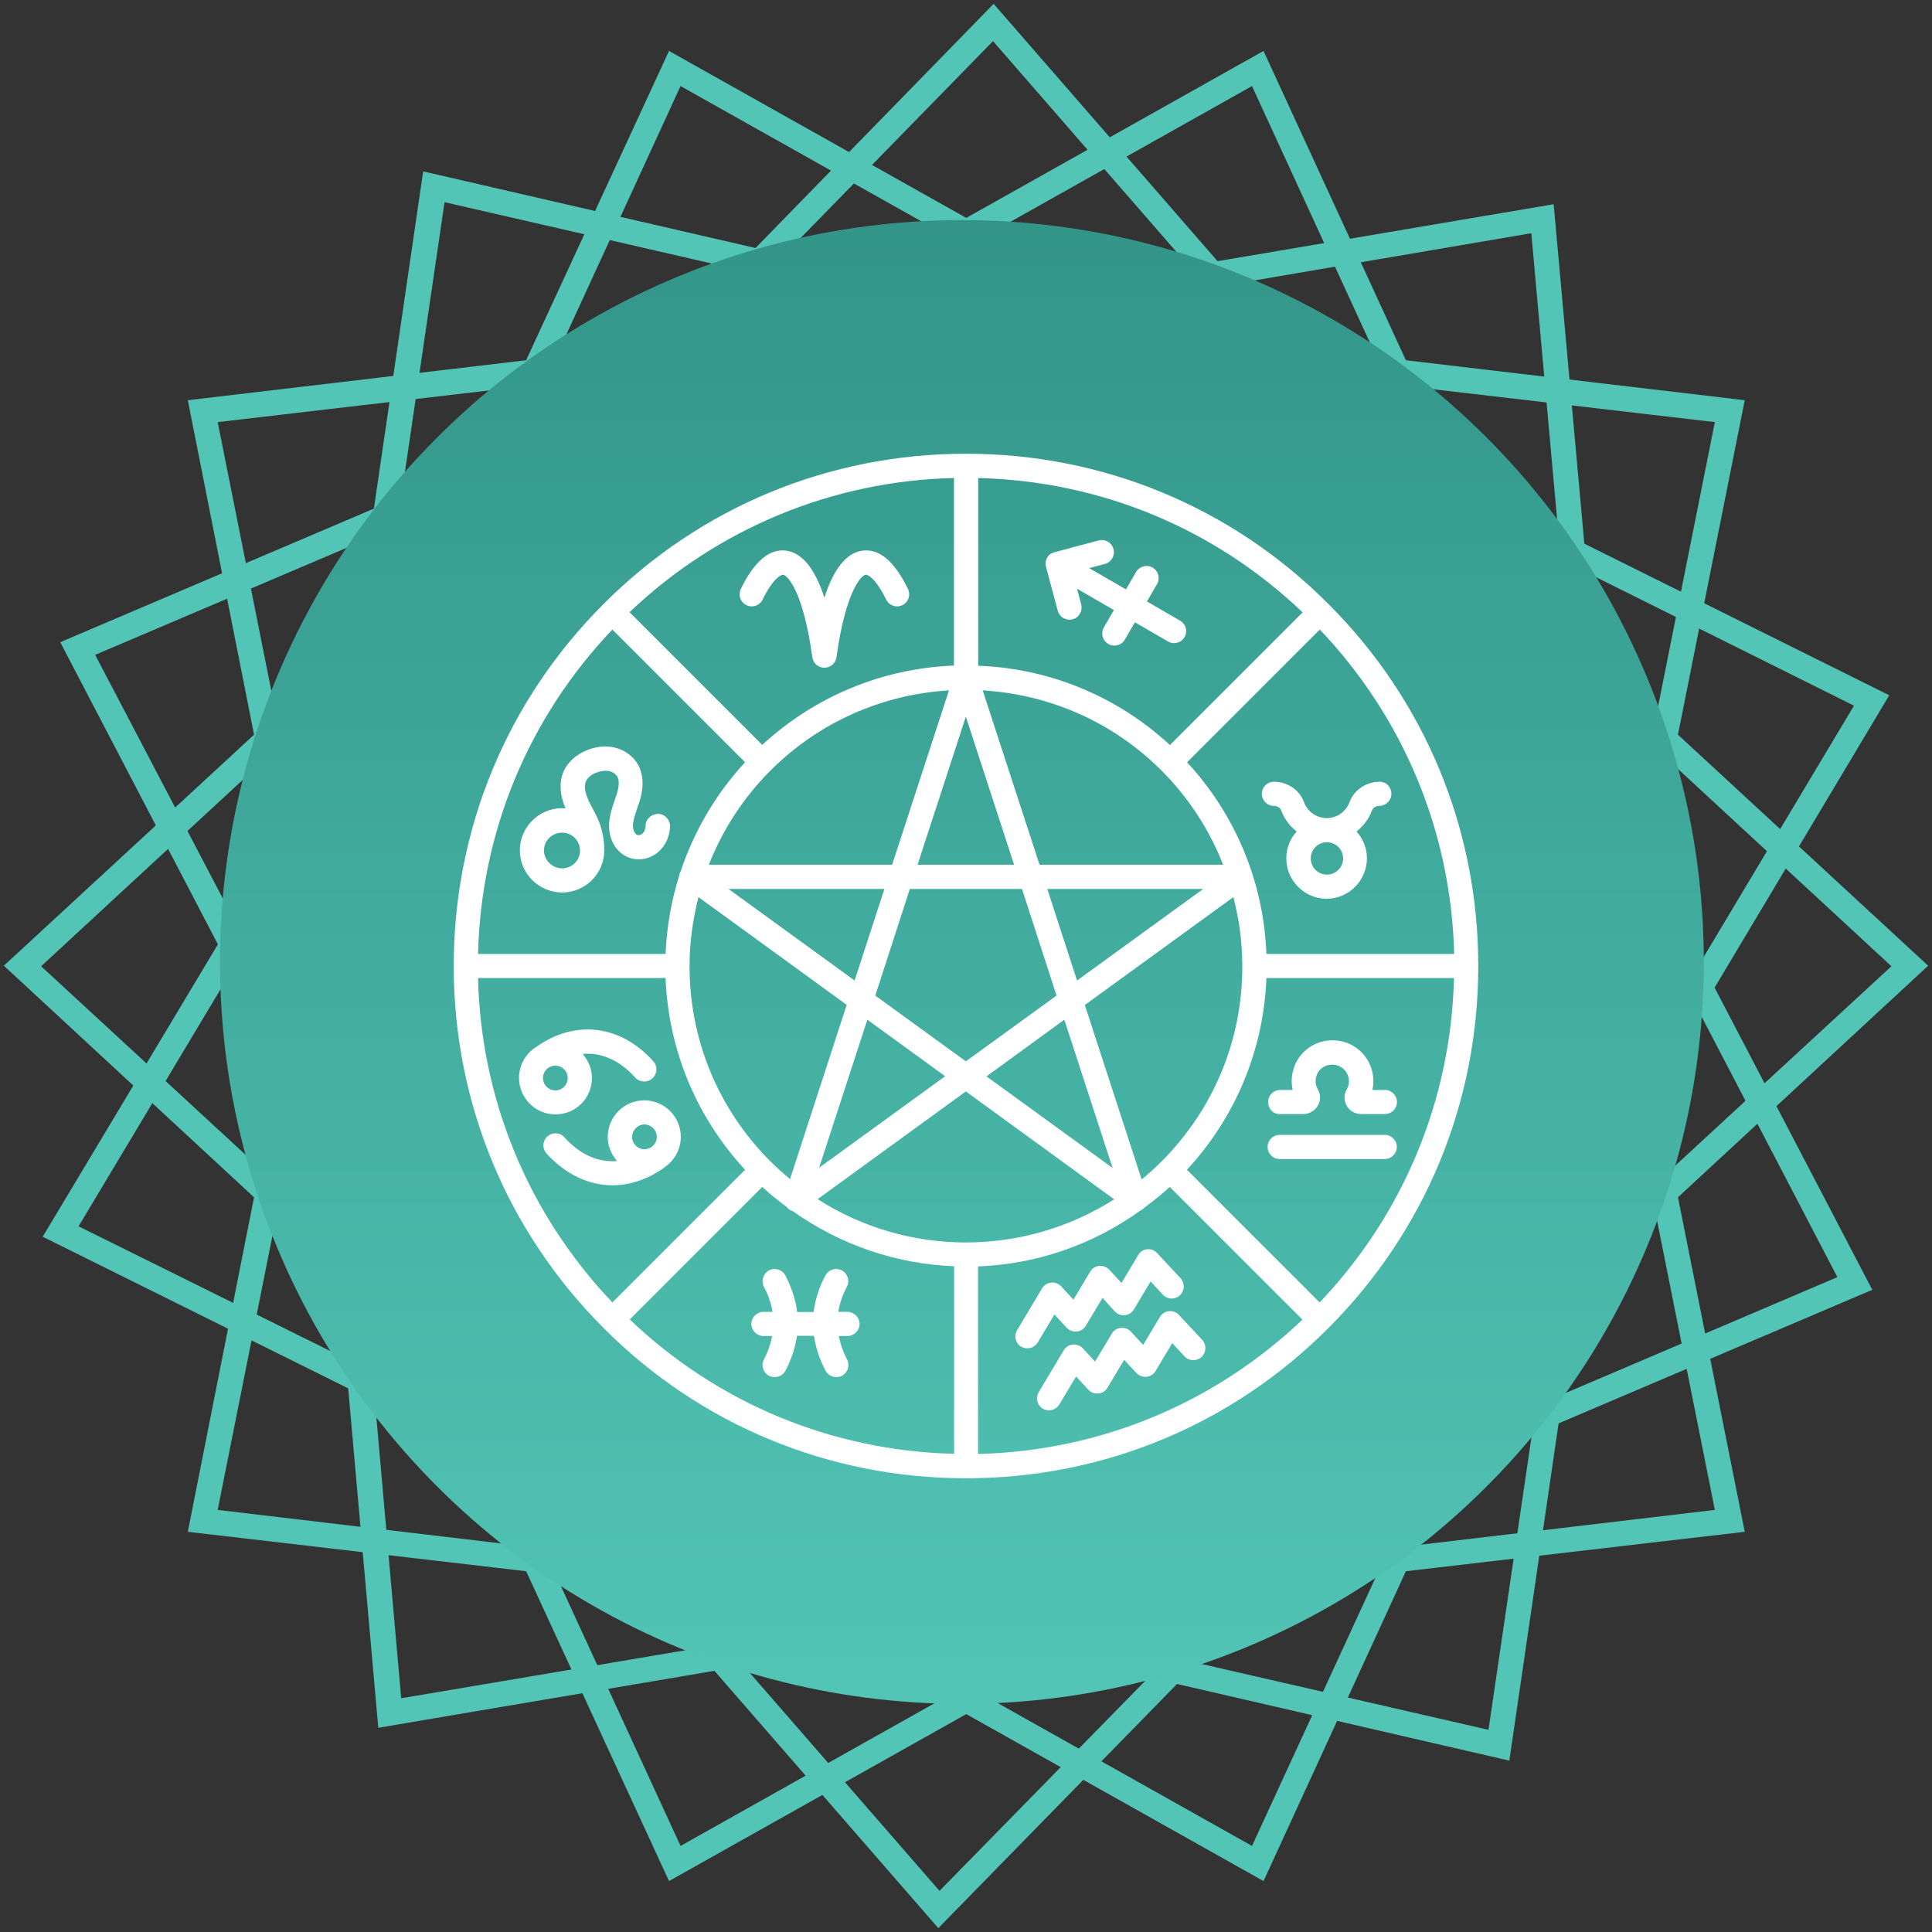
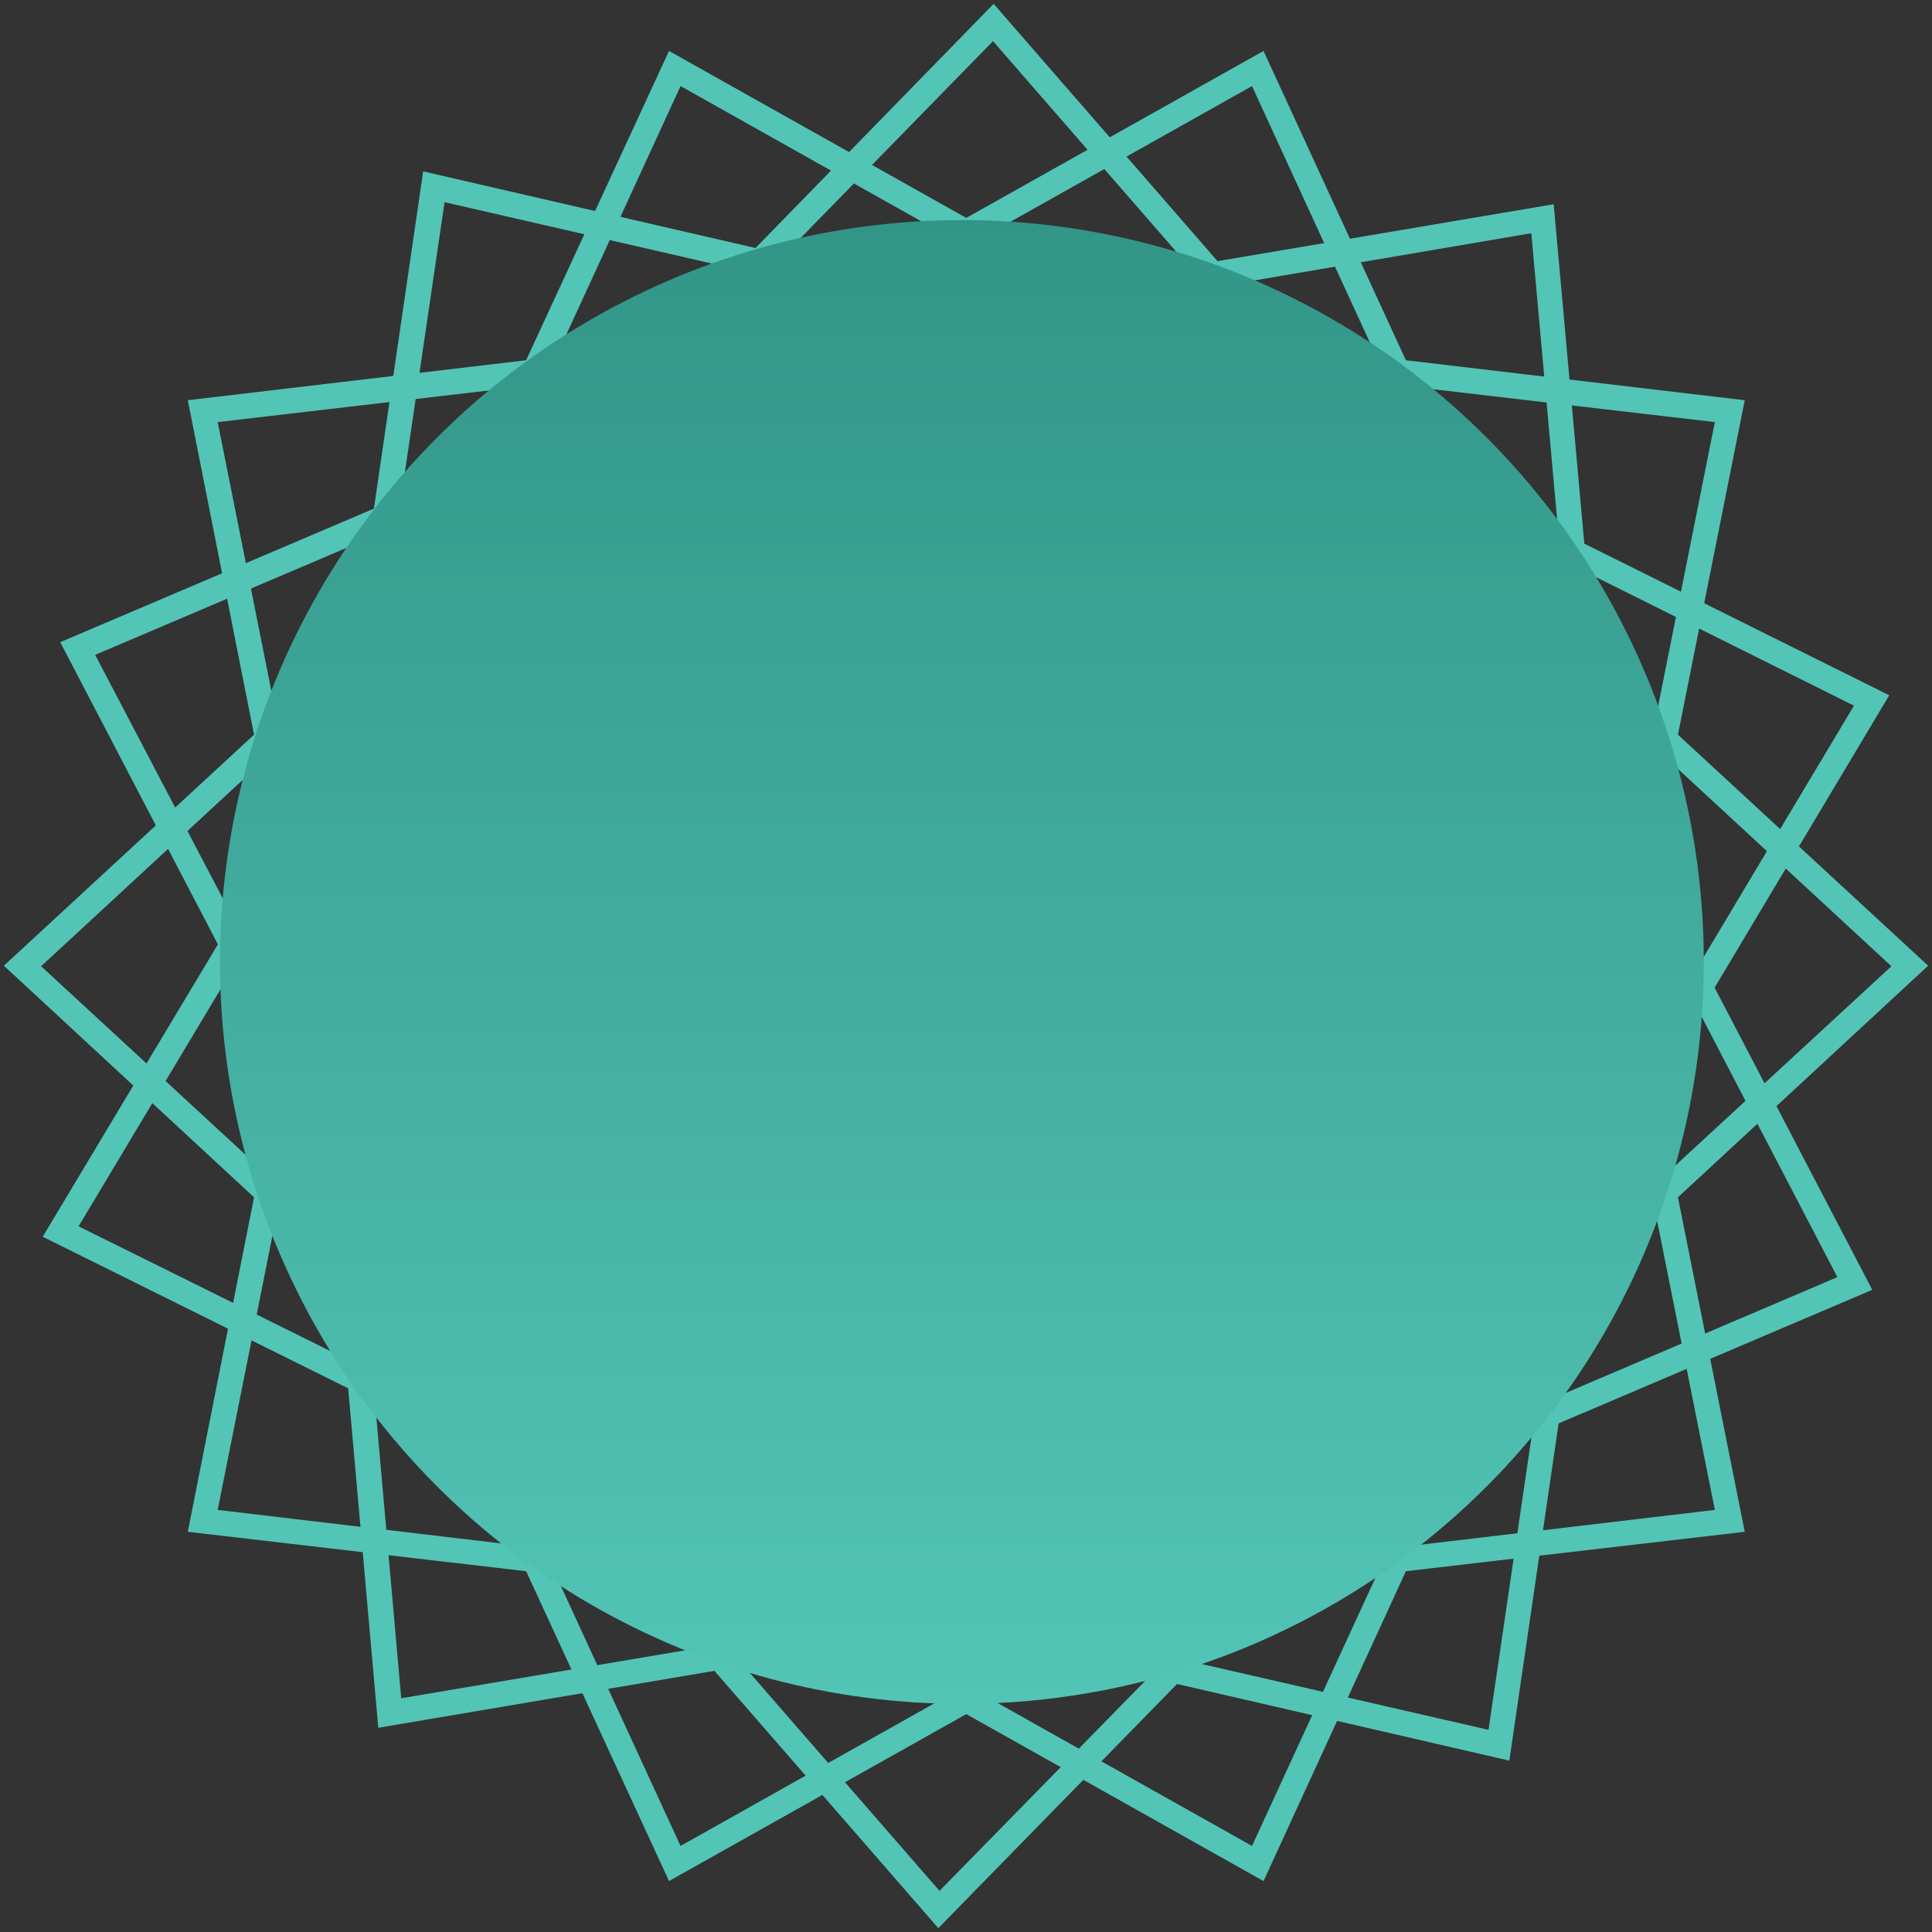
<svg xmlns="http://www.w3.org/2000/svg" width="132" height="132" viewBox="0 0 132 132" fill="none">
  <rect x="0" y="0" width="132" height="132" fill="#333333" stroke="none" />
  <path fill-rule="evenodd" clip-rule="evenodd" d="M86.101 127.819L66.019 116.539L45.936 127.819L36.283 106.886L13.427 104.223L17.902 81.626L1 65.981L17.902 50.374L13.427 27.777L36.283 25.077L45.936 4.181L66.019 15.461L86.101 4.181L95.717 25.077L118.61 27.777L114.098 50.374L131 65.981L114.098 81.626L118.61 104.223L95.717 106.886L86.101 127.819ZM14.277 103.595L36.801 106.257L46.269 126.821L66.019 115.725L85.768 126.821L95.236 106.257L117.76 103.595L113.321 81.367L129.964 66.018L113.321 50.633L117.76 28.405L95.236 25.779L85.768 5.179L66.019 16.274L46.269 5.179L36.801 25.779L14.277 28.405L18.715 50.633L2.073 66.018L18.715 81.367L14.277 103.595Z" fill="#52C5B6" stroke="#52C5B6" />
  <path fill-rule="evenodd" clip-rule="evenodd" d="M102.706 119.683L80.257 114.505L64.131 131L49.005 113.617L26.296 117.464L24.262 94.533L3.625 84.289L15.46 64.539L4.809 44.124L26 35.1L29.329 12.317L51.779 17.495L67.867 1L82.993 18.383L105.702 14.536L107.773 37.467L128.373 47.711L116.575 67.461L127.227 87.876L106.035 96.9L102.706 119.683ZM26.962 116.613L49.301 112.841L64.168 129.927L80.035 113.728L102.114 118.795L105.406 96.383L126.228 87.506L115.762 67.424L127.375 48.007L107.107 37.91L105.073 15.35L82.734 19.159L67.867 2.073L52.038 18.272L29.958 13.205L26.666 35.617L5.807 44.494L16.311 64.539L4.661 83.993L24.965 94.053L26.962 116.613Z" fill="#52C5B6" stroke="#52C5B6" />
  <circle cx="65.72" cy="65.726" r="50.689" fill="url(#paint0_linear_520_657)" />
-   <path d="M90.748 41.252C84.144 34.636 75.348 31 66 31C56.652 31 47.856 34.636 41.252 41.252C34.636 47.856 31 56.652 31 66C31 75.348 34.636 84.132 41.252 90.748C47.856 97.365 56.652 101 66 101C75.348 101 84.144 97.365 90.748 90.748C97.365 84.132 101 75.348 101 66C101 56.652 97.365 47.856 90.748 41.252ZM86.526 65.176C86.334 60.276 84.426 55.681 81.106 52.079L90.173 43.013C95.908 49.042 99.148 56.855 99.352 65.176H86.526ZM79.356 79.356C78.927 79.785 78.476 80.192 78.002 80.587L74.118 68.665L84.268 61.292C84.663 62.816 84.877 64.397 84.877 66.011C84.889 71.047 82.924 75.789 79.356 79.356ZM66 84.889C62.353 84.889 58.864 83.85 55.861 81.931L65.989 74.569L76.127 81.942C73.1 83.865 69.587 84.887 66 84.889ZM52.644 79.356C49.076 75.789 47.111 71.047 47.111 66C47.111 64.385 47.337 62.816 47.721 61.292L57.848 68.653L53.976 80.564C53.524 80.181 53.073 79.785 52.644 79.356ZM52.644 52.644C55.929 49.358 60.231 47.45 64.837 47.168L60.953 59.079H48.432C49.369 56.697 50.781 54.507 52.644 52.644ZM79.356 52.644C81.219 54.507 82.631 56.697 83.568 59.079H71.024L67.14 47.168C71.758 47.45 76.06 49.347 79.356 52.644ZM69.285 59.079H62.692L65.989 48.963L69.285 59.079ZM65.989 72.514L59.802 68.021L62.161 60.739H69.827L72.187 68.021L65.989 72.514ZM58.39 66.993L49.776 60.739H60.423L58.39 66.993ZM59.26 69.669L64.577 73.531L55.963 79.785L59.26 69.669ZM72.718 69.669L76.014 79.797L67.4 73.542L72.718 69.669ZM73.587 66.993L71.555 60.739H82.202L73.587 66.993ZM79.932 50.905C76.357 47.587 71.709 45.664 66.835 45.486V32.66C75.168 32.863 82.981 36.092 88.998 41.839L79.932 50.905ZM65.176 32.66V45.474C60.276 45.666 55.681 47.574 52.079 50.894L43.013 41.827C48.998 36.113 56.903 32.843 65.176 32.66ZM41.839 43.013L50.905 52.079C48.924 54.226 47.423 56.77 46.502 59.542C46.479 59.576 46.456 59.61 46.445 59.655C46.434 59.677 46.434 59.711 46.434 59.734C45.874 61.497 45.551 63.327 45.474 65.176H32.66C32.863 56.843 36.103 49.031 41.839 43.013ZM45.474 66.824C45.666 71.724 47.574 76.319 50.905 79.921L41.839 88.987C36.103 82.958 32.863 75.145 32.66 66.824H45.474ZM52.079 81.095C52.621 81.592 53.185 82.043 53.761 82.473C53.806 82.529 53.852 82.585 53.919 82.631C53.987 82.687 54.066 82.721 54.157 82.744C57.386 85.035 61.179 86.356 65.187 86.514V99.329C56.866 99.126 49.053 95.897 43.024 90.15L52.079 81.095ZM66.824 99.34V86.526C70.815 86.374 74.672 85.046 77.911 82.71C77.968 82.687 78.013 82.665 78.058 82.631C78.103 82.597 78.126 82.563 78.16 82.529C78.769 82.077 79.356 81.615 79.921 81.095L88.987 90.161C82.958 95.897 75.145 99.137 66.824 99.34ZM90.161 88.987L81.095 79.921C84.426 76.319 86.334 71.724 86.526 66.824H99.34C99.137 75.145 95.897 82.958 90.161 88.987Z" fill="white" />
-   <path d="M53.503 39.264C53.83 39.321 54.892 40.461 55.501 44.91C55.558 45.316 55.908 45.621 56.325 45.621C56.743 45.621 57.093 45.316 57.15 44.91C57.759 40.461 58.821 39.321 59.148 39.264C59.272 39.242 59.837 39.502 60.559 40.992C60.66 41.181 60.83 41.324 61.034 41.391C61.238 41.457 61.46 41.442 61.653 41.348C61.845 41.255 61.995 41.09 62.069 40.889C62.143 40.688 62.136 40.466 62.05 40.269C61.112 38.339 60.063 37.447 58.888 37.627C57.816 37.797 56.958 38.869 56.325 40.834C55.693 38.881 54.835 37.808 53.763 37.627C52.6 37.447 51.538 38.327 50.601 40.269C50.515 40.466 50.508 40.688 50.582 40.889C50.656 41.09 50.806 41.255 50.998 41.348C51.191 41.442 51.413 41.457 51.617 41.391C51.821 41.324 51.991 41.181 52.092 40.992C52.814 39.502 53.367 39.264 53.503 39.264ZM44.945 55.602C44.493 55.636 44.109 55.963 44.109 56.414C44.109 56.629 44.019 56.843 43.895 56.956C43.793 57.047 43.635 57.081 43.533 57.047C43.409 57.002 43.296 56.81 43.263 56.606C43.217 56.358 43.263 56.042 43.409 55.613L43.533 55.229C43.646 54.902 43.771 54.552 43.838 54.179C43.974 53.456 43.895 52.79 43.601 52.26C43.274 51.673 42.687 51.232 41.987 51.074C41.411 50.939 40.779 50.995 40.158 51.232C39.356 51.537 38.735 52.113 38.464 52.813C38.205 53.49 38.25 54.303 38.611 55.161C38.622 55.184 38.633 55.206 38.645 55.24C38.566 55.229 38.487 55.218 38.408 55.218C36.816 55.218 35.517 56.516 35.517 58.097C35.517 59.689 36.816 60.976 38.408 60.976C40 60.976 41.287 59.689 41.287 58.097V58.074C41.287 57.408 41.163 56.753 40.925 56.144C40.801 55.827 40.643 55.523 40.485 55.229C40.361 55.003 40.237 54.766 40.146 54.529C39.955 54.077 39.909 53.682 40.022 53.411C40.124 53.152 40.395 52.914 40.767 52.779C41.072 52.666 41.377 52.632 41.637 52.689C41.874 52.745 42.077 52.892 42.179 53.061C42.28 53.242 42.303 53.535 42.235 53.874C42.179 54.156 42.088 54.427 41.987 54.698C41.942 54.834 41.896 54.981 41.851 55.116C41.705 55.579 41.546 56.2 41.648 56.866C41.772 57.668 42.269 58.323 42.946 58.582C43.624 58.853 44.425 58.695 45.001 58.187C45.487 57.758 45.769 57.114 45.78 56.426C45.775 56.207 45.684 55.999 45.529 55.846C45.373 55.692 45.164 55.604 44.945 55.602ZM38.408 59.327C37.73 59.327 37.166 58.774 37.166 58.108C37.166 57.431 37.719 56.889 38.408 56.889C39.085 56.889 39.627 57.442 39.627 58.108C39.638 58.774 39.085 59.327 38.408 59.327ZM71.466 38.723L72.267 41.726C72.369 42.098 72.696 42.336 73.069 42.336C73.137 42.336 73.216 42.324 73.284 42.313C73.724 42.2 73.984 41.748 73.871 41.297L73.588 40.224L76.106 41.681L75.417 42.866C75.345 42.992 75.307 43.136 75.307 43.281C75.307 43.427 75.346 43.57 75.419 43.696C75.493 43.822 75.598 43.926 75.724 43.999C75.851 44.071 75.994 44.109 76.14 44.108C76.422 44.108 76.704 43.961 76.851 43.702L77.54 42.516L79.798 43.826C79.933 43.905 80.069 43.939 80.216 43.939C80.398 43.94 80.575 43.881 80.72 43.771C80.865 43.66 80.969 43.505 81.015 43.329C81.062 43.153 81.049 42.966 80.977 42.799C80.906 42.631 80.781 42.492 80.622 42.403L78.364 41.093L79.053 39.908C79.279 39.513 79.143 39.005 78.748 38.779C78.353 38.553 77.845 38.689 77.619 39.084L76.93 40.269L74.413 38.813L75.485 38.531C75.591 38.503 75.691 38.455 75.778 38.389C75.865 38.322 75.938 38.24 75.993 38.145C76.048 38.051 76.084 37.946 76.099 37.837C76.113 37.729 76.106 37.619 76.078 37.513C76.049 37.407 76.001 37.308 75.934 37.221C75.867 37.135 75.784 37.062 75.689 37.008C75.594 36.953 75.489 36.918 75.38 36.904C75.272 36.891 75.162 36.898 75.056 36.927L72.053 37.729C72.008 37.732 71.965 37.748 71.929 37.774C71.872 37.797 71.816 37.819 71.759 37.853C71.669 37.921 71.601 38 71.545 38.102C71.488 38.203 71.454 38.305 71.443 38.406C71.421 38.519 71.432 38.621 71.466 38.723ZM94.261 53.411C93.335 53.411 92.511 53.976 92.206 54.8C91.969 55.455 91.337 55.895 90.648 55.895C89.959 55.895 89.327 55.455 89.09 54.8C88.785 53.965 87.961 53.411 87.035 53.411C86.584 53.411 86.211 53.784 86.211 54.236C86.211 54.687 86.584 55.06 87.035 55.06C87.261 55.06 87.464 55.184 87.532 55.364C87.746 55.952 88.119 56.437 88.593 56.81C88.153 57.295 87.882 57.939 87.882 58.639C87.882 60.163 89.124 61.405 90.637 61.405C92.15 61.405 93.392 60.163 93.392 58.639C93.392 57.927 93.121 57.295 92.68 56.81C93.143 56.437 93.527 55.952 93.742 55.364C93.809 55.184 94.013 55.06 94.238 55.06C94.69 55.06 95.063 54.687 95.063 54.236C95.063 53.784 94.724 53.411 94.261 53.411ZM91.766 58.65C91.766 59.26 91.269 59.756 90.659 59.756C90.05 59.756 89.553 59.26 89.553 58.65C89.553 58.04 90.05 57.544 90.659 57.544C91.269 57.544 91.766 58.04 91.766 58.65ZM87.43 76.116H89.045C89.451 76.116 89.835 75.89 90.038 75.54C90.242 75.19 90.242 74.773 90.038 74.434C89.925 74.242 89.812 73.915 89.948 73.497C90.05 73.158 90.343 72.876 90.693 72.785C91.19 72.65 91.551 72.842 91.709 72.966C91.85 73.071 91.963 73.208 92.042 73.364C92.12 73.521 92.161 73.694 92.161 73.869C92.161 74.073 92.116 74.253 92.014 74.434C91.811 74.773 91.811 75.202 92.014 75.552C92.217 75.902 92.59 76.116 92.996 76.116H94.622C95.074 76.116 95.446 75.743 95.446 75.292C95.446 74.84 95.074 74.468 94.622 74.468H93.764C93.881 73.948 93.847 73.406 93.664 72.906C93.482 72.405 93.16 71.968 92.737 71.645C92.037 71.115 91.145 70.945 90.275 71.182C89.383 71.431 88.661 72.119 88.39 73C88.232 73.486 88.209 73.993 88.322 74.468H87.464C87.013 74.468 86.64 74.84 86.64 75.292C86.64 75.743 86.967 76.116 87.43 76.116ZM87.43 79.187H94.611C95.062 79.187 95.435 78.814 95.435 78.363C95.435 77.911 95.062 77.539 94.611 77.539H87.43C86.979 77.539 86.606 77.911 86.606 78.363C86.606 78.814 86.967 79.187 87.43 79.187ZM78.387 85.352C78.127 85.374 77.901 85.521 77.766 85.747L76.626 87.655L75.79 86.752C75.702 86.659 75.595 86.588 75.475 86.543C75.356 86.498 75.228 86.481 75.101 86.492C74.842 86.514 74.616 86.661 74.48 86.887L73.34 88.795L72.504 87.892C72.418 87.797 72.311 87.725 72.191 87.68C72.072 87.634 71.943 87.618 71.816 87.632C71.556 87.655 71.33 87.802 71.195 88.027L69.49 90.884C69.253 91.279 69.388 91.787 69.772 92.013C69.961 92.121 70.186 92.151 70.397 92.097C70.608 92.042 70.789 91.906 70.901 91.719L72.042 89.811L72.877 90.715C73.058 90.906 73.306 90.997 73.566 90.974C73.826 90.952 74.051 90.805 74.187 90.579L75.327 88.671L76.162 89.597C76.343 89.789 76.603 89.89 76.851 89.856C77.111 89.834 77.337 89.687 77.472 89.461L78.612 87.553L79.448 88.456C79.764 88.795 80.284 88.806 80.611 88.502C80.95 88.186 80.961 87.666 80.656 87.327L79.064 85.623C78.981 85.526 78.877 85.451 78.759 85.404C78.641 85.357 78.513 85.339 78.387 85.352ZM79.866 89.585C79.606 89.608 79.38 89.755 79.245 89.981L78.105 91.889L77.269 90.986C77.088 90.793 76.84 90.703 76.58 90.726C76.321 90.748 76.095 90.895 75.959 91.121L74.819 93.029L73.984 92.126C73.897 92.031 73.79 91.959 73.67 91.913C73.551 91.868 73.422 91.852 73.295 91.866C73.035 91.889 72.809 92.035 72.674 92.261L70.969 95.118C70.732 95.513 70.867 96.021 71.251 96.247C71.44 96.355 71.665 96.385 71.876 96.331C72.087 96.276 72.268 96.14 72.38 95.953L73.521 94.045L74.356 94.948C74.537 95.14 74.796 95.231 75.045 95.208C75.305 95.186 75.53 95.039 75.666 94.813L76.806 92.905L77.642 93.808C77.822 94 78.082 94.09 78.33 94.068C78.59 94.045 78.816 93.898 78.951 93.672L80.092 91.764L80.927 92.668C81.243 93.006 81.763 93.018 82.09 92.713C82.429 92.397 82.44 91.877 82.135 91.539L80.543 89.834C80.458 89.742 80.352 89.672 80.234 89.629C80.116 89.586 79.99 89.571 79.866 89.585ZM40.44 73.655C40.44 73.022 40.192 72.447 39.808 72.006C41.084 71.894 42.337 72.436 43.398 73.621C43.556 73.802 43.793 73.892 44.019 73.892C44.211 73.892 44.414 73.824 44.572 73.677C44.911 73.373 44.945 72.853 44.64 72.514C42.404 70.008 39.266 69.635 36.601 71.555C36.579 71.566 36.556 71.577 36.545 71.589C36.533 71.589 36.533 71.6 36.522 71.6L36.511 71.611C35.879 72.063 35.461 72.808 35.461 73.644C35.461 75.021 36.579 76.139 37.956 76.139C39.334 76.139 40.44 75.032 40.44 73.655ZM37.098 73.655C37.098 73.544 37.12 73.434 37.162 73.331C37.204 73.228 37.267 73.135 37.345 73.056C37.423 72.978 37.517 72.915 37.619 72.873C37.722 72.83 37.831 72.808 37.943 72.808C38.054 72.808 38.164 72.83 38.266 72.872C38.369 72.914 38.462 72.977 38.541 73.055C38.62 73.133 38.682 73.227 38.724 73.329C38.767 73.432 38.789 73.541 38.789 73.653C38.79 73.877 38.701 74.092 38.542 74.251C38.384 74.41 38.169 74.499 37.945 74.499C37.721 74.5 37.505 74.411 37.346 74.252C37.188 74.094 37.098 73.879 37.098 73.655ZM41.851 80.982C43.048 80.982 44.267 80.576 45.396 79.763C45.408 79.752 45.419 79.752 45.43 79.74C45.442 79.74 45.442 79.729 45.453 79.729C45.464 79.729 45.464 79.718 45.464 79.706C46.096 79.255 46.514 78.51 46.514 77.674C46.514 77.012 46.251 76.378 45.783 75.91C45.315 75.442 44.681 75.179 44.019 75.179C43.357 75.179 42.723 75.442 42.255 75.91C41.787 76.378 41.524 77.012 41.524 77.674C41.524 78.306 41.772 78.882 42.156 79.323C40.88 79.436 39.627 78.894 38.566 77.708C38.494 77.627 38.407 77.561 38.309 77.514C38.212 77.467 38.106 77.44 37.998 77.433C37.89 77.427 37.782 77.442 37.68 77.478C37.578 77.513 37.484 77.568 37.403 77.64C37.322 77.712 37.256 77.799 37.209 77.897C37.162 77.994 37.134 78.1 37.128 78.208C37.115 78.426 37.19 78.64 37.335 78.803C38.645 80.248 40.237 80.982 41.851 80.982ZM44.03 76.827C44.493 76.827 44.877 77.211 44.877 77.674C44.877 78.137 44.493 78.521 44.03 78.521C43.567 78.521 43.184 78.137 43.184 77.674C43.195 77.211 43.567 76.827 44.03 76.827ZM57.895 89.631H57.274C57.364 89.066 57.556 88.49 57.861 87.915C58.075 87.508 57.917 87.011 57.511 86.797C57.105 86.582 56.608 86.74 56.393 87.147C55.953 87.971 55.693 88.806 55.592 89.642H54.463C54.361 88.806 54.09 87.982 53.661 87.147C53.446 86.74 52.95 86.582 52.543 86.797C52.137 87.011 51.99 87.508 52.193 87.915C52.498 88.49 52.69 89.066 52.78 89.631H52.159C51.708 89.631 51.335 90.003 51.335 90.455C51.335 90.906 51.708 91.279 52.159 91.279H52.758C52.656 91.81 52.475 92.352 52.193 92.882C52.127 93.008 52.095 93.149 52.099 93.291C52.104 93.433 52.145 93.572 52.219 93.694C52.293 93.815 52.397 93.915 52.521 93.985C52.645 94.055 52.785 94.091 52.927 94.09C53.221 94.09 53.514 93.932 53.661 93.65C54.079 92.86 54.338 92.069 54.451 91.268H55.614C55.727 92.058 55.987 92.86 56.404 93.65C56.551 93.932 56.845 94.09 57.138 94.09C57.274 94.09 57.398 94.056 57.522 94C57.715 93.897 57.86 93.722 57.926 93.513C57.991 93.304 57.972 93.077 57.872 92.882C57.59 92.34 57.409 91.81 57.308 91.279H57.906C58.358 91.279 58.73 90.906 58.73 90.455C58.73 90.003 58.358 89.631 57.895 89.631Z" fill="white" />
  <defs>
    <linearGradient id="paint0_linear_520_657" x1="65.72" y1="15.037" x2="65.72" y2="116.415" gradientUnits="userSpaceOnUse">
      <stop stop-color="#329588" />
      <stop offset="1" stop-color="#52C5B6" />
    </linearGradient>
  </defs>
</svg>